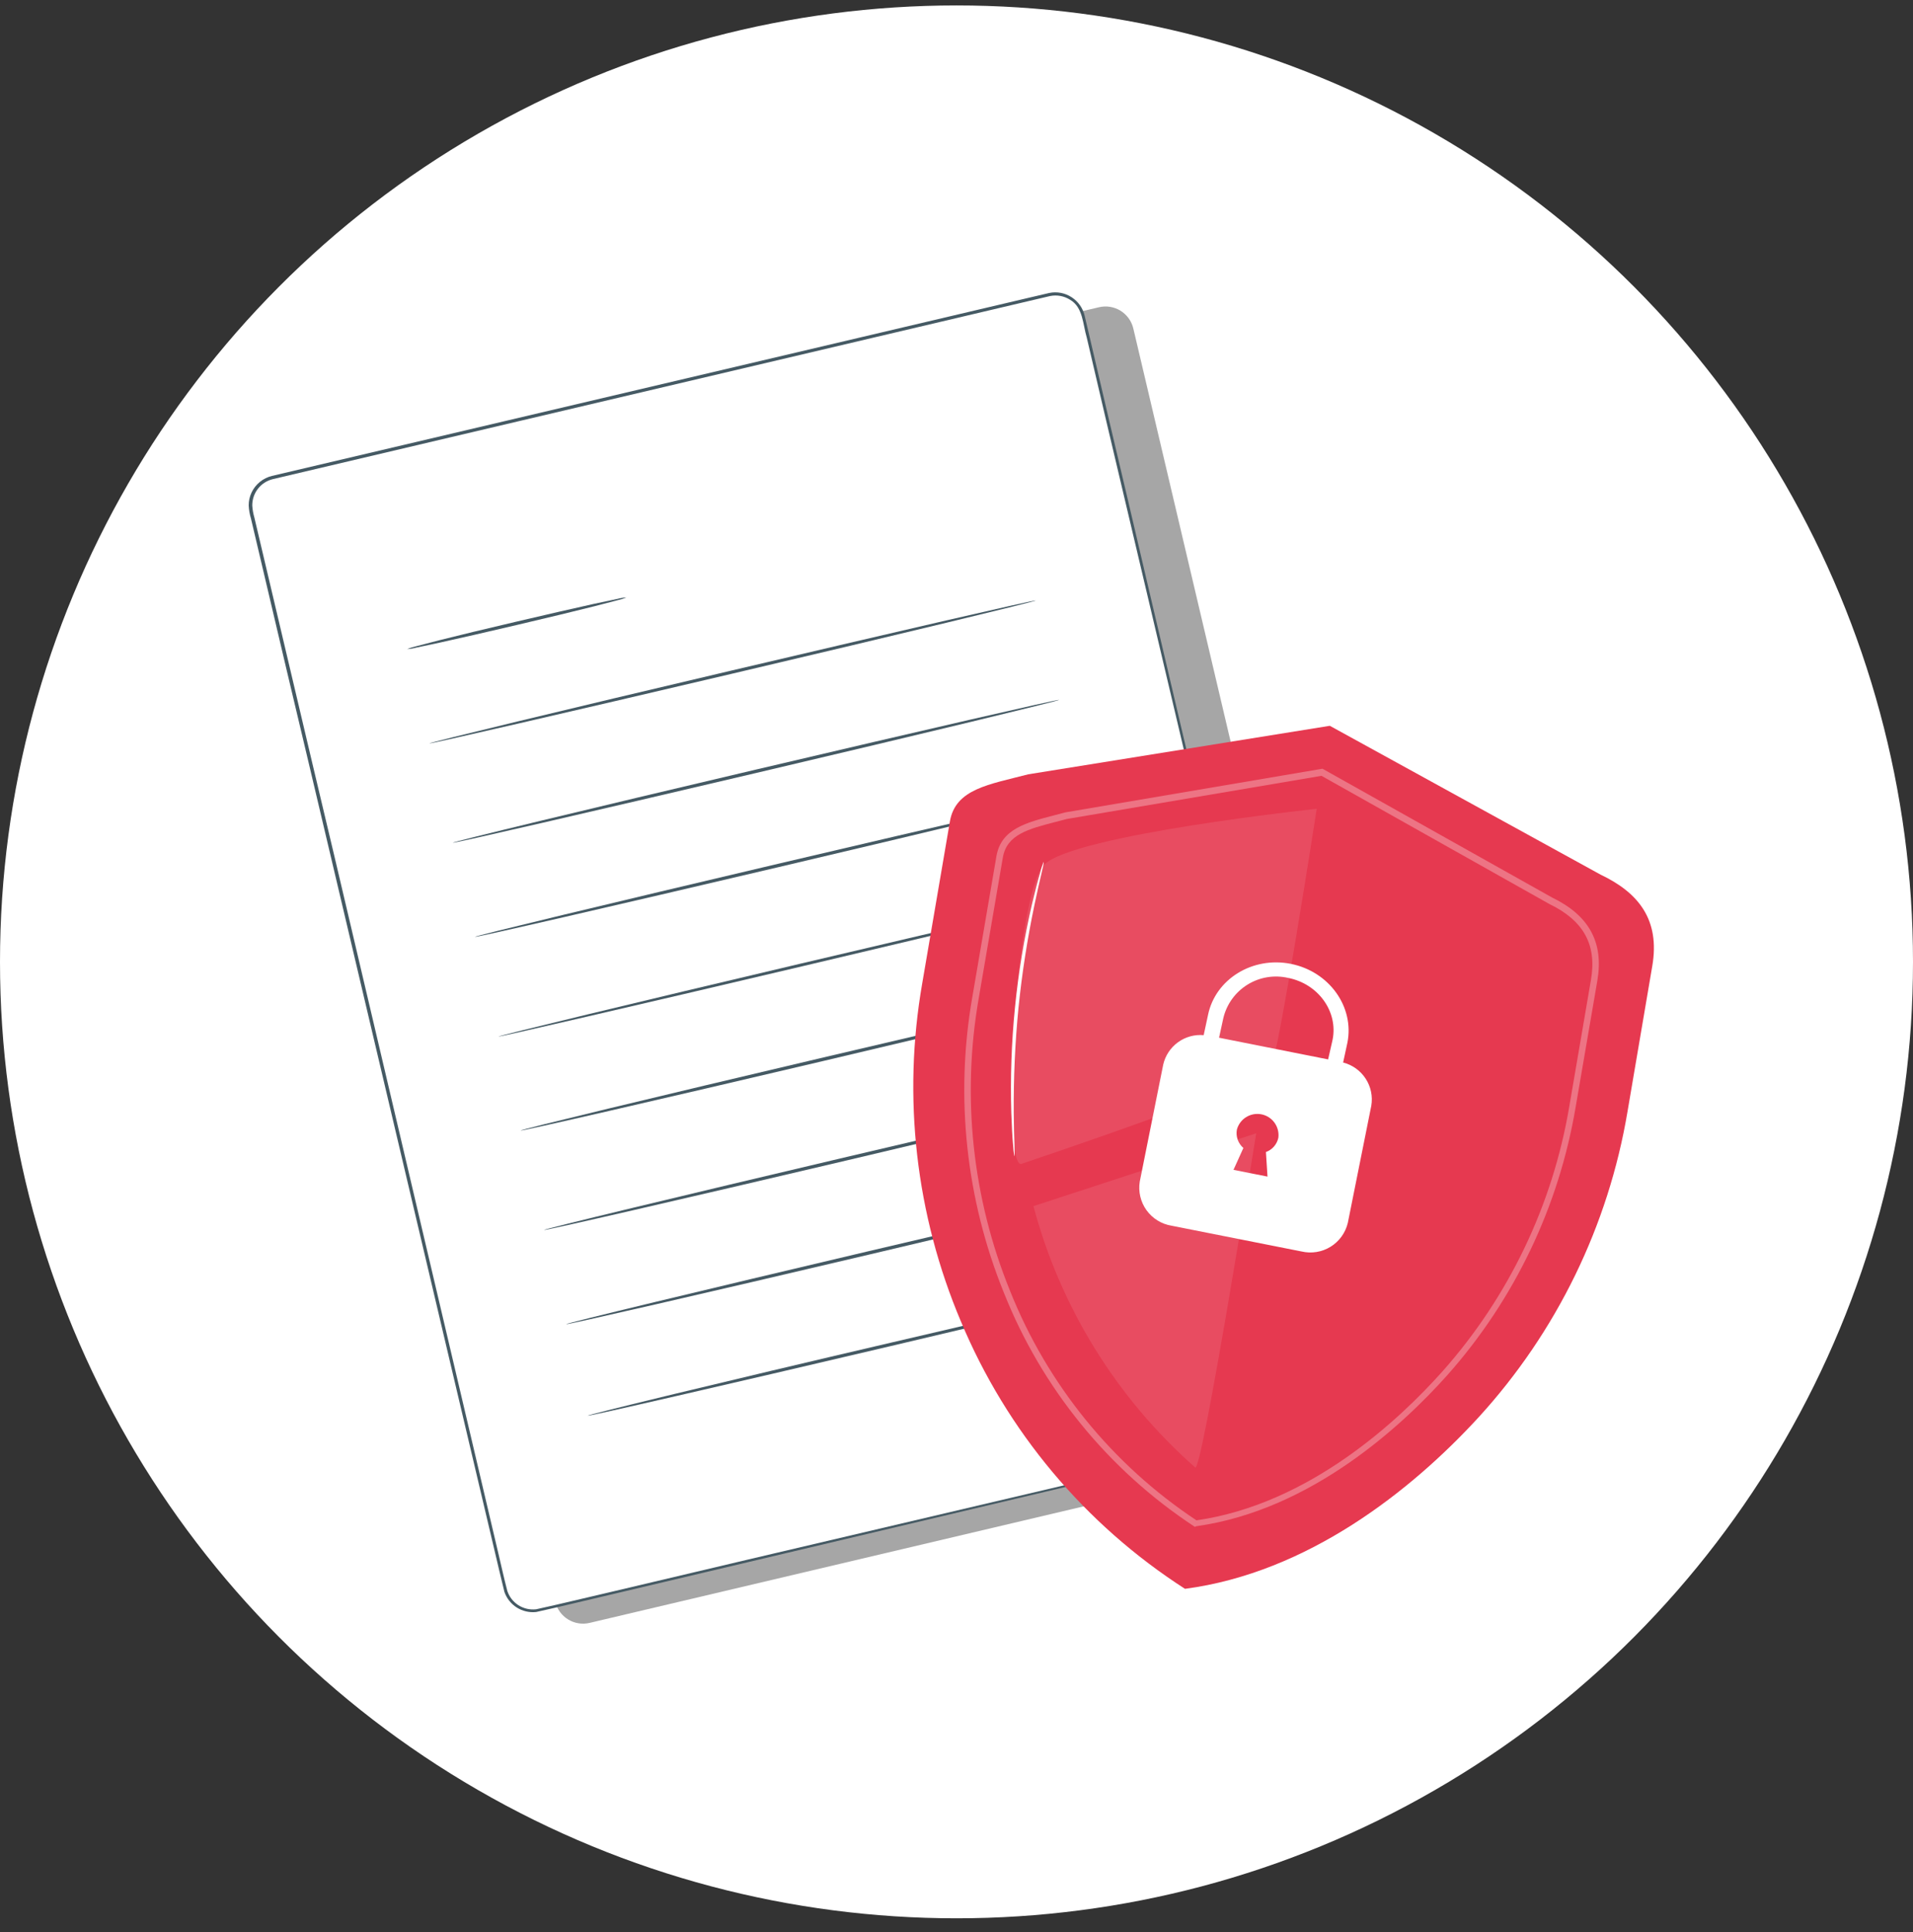
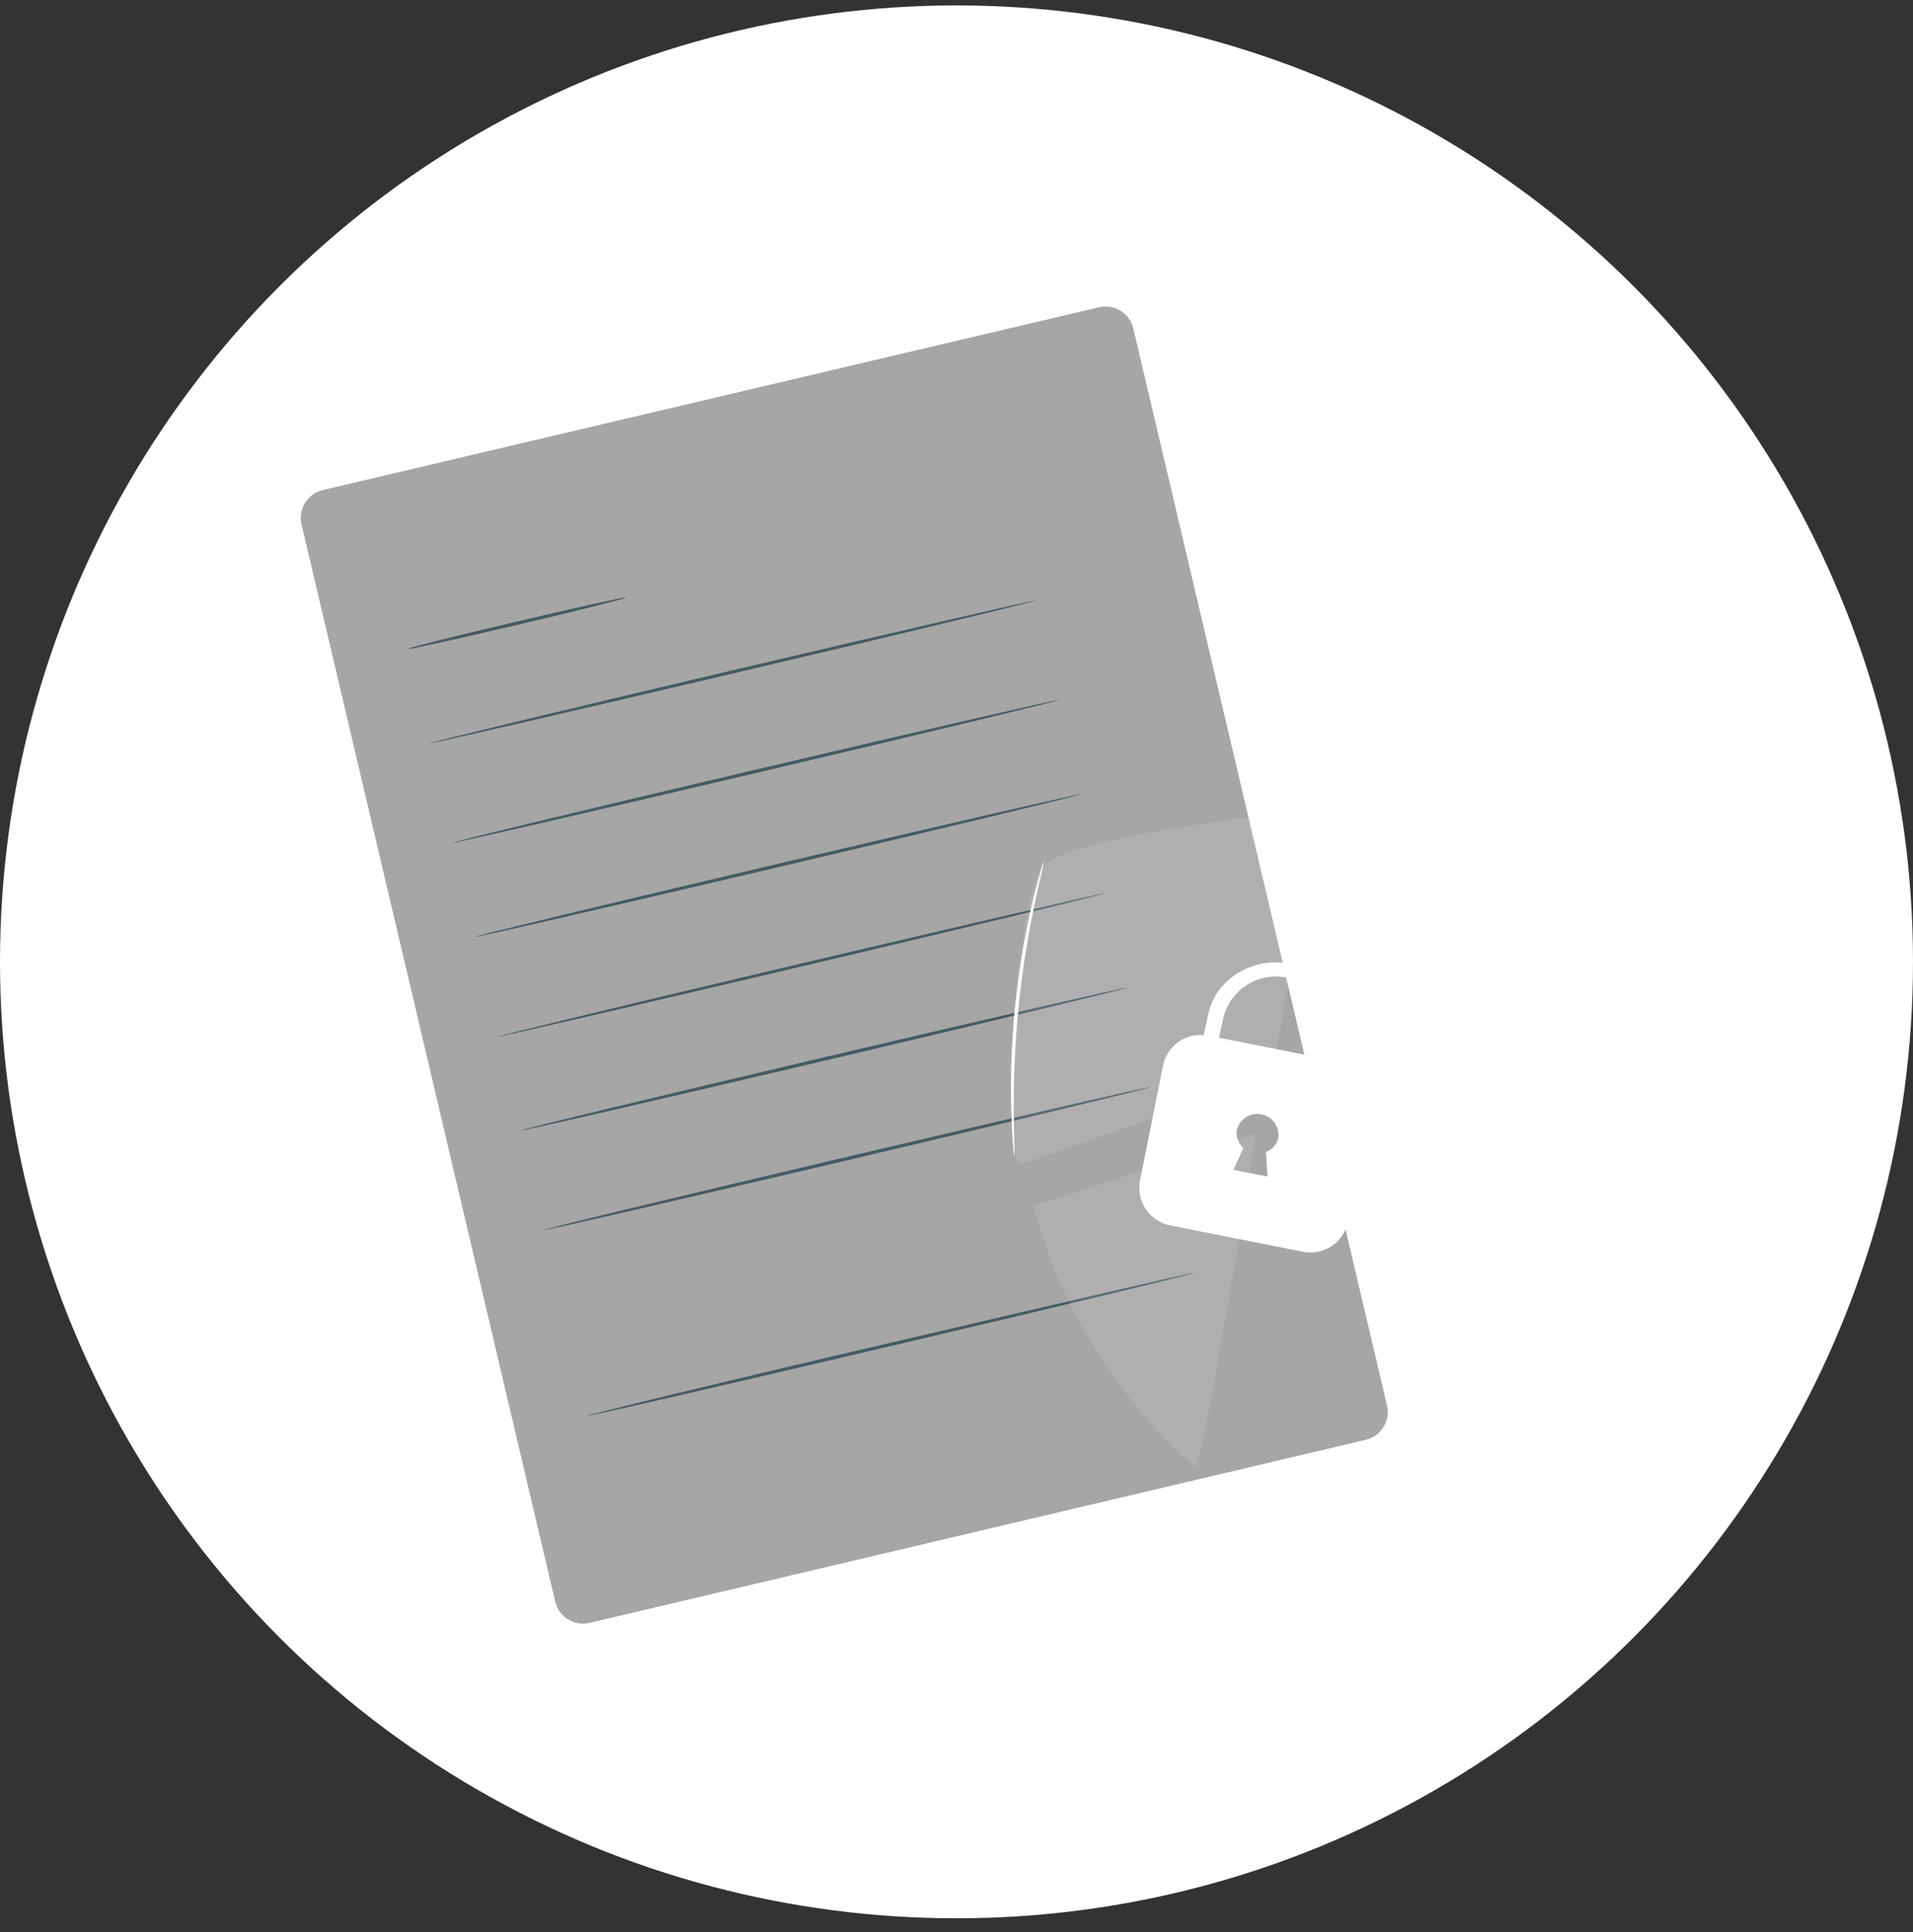
<svg xmlns="http://www.w3.org/2000/svg" width="100" height="101" viewBox="0 0 100 101" fill="none">
  <rect x="0" y="0" width="100" height="101" fill="#333333" stroke="none" />
  <g id="Group 26086292">
    <circle id="Ellipse 283" cx="50" cy="50.284" r="50" fill="white" />
    <g id="Group 26086293">
      <g id="Document">
        <path id="Vector" d="M71.395 75.27L30.819 84.841C30.628 84.886 30.43 84.893 30.237 84.861C30.044 84.83 29.858 84.76 29.692 84.657C29.525 84.554 29.38 84.419 29.266 84.26C29.151 84.101 29.069 83.921 29.024 83.73L15.762 27.414C15.672 27.028 15.739 26.623 15.947 26.287C16.155 25.95 16.488 25.71 16.873 25.619L57.448 16.062C57.639 16.017 57.837 16.01 58.03 16.042C58.224 16.073 58.409 16.142 58.576 16.246C58.742 16.349 58.887 16.484 59.002 16.643C59.116 16.802 59.198 16.982 59.243 17.173L72.505 73.476C72.595 73.861 72.528 74.266 72.32 74.603C72.112 74.939 71.779 75.179 71.395 75.27Z" fill="#A6A6A6" />
-         <path id="Vector_2" d="M68.765 74.624L28.193 84.159C28.002 84.205 27.805 84.212 27.611 84.181C27.417 84.15 27.232 84.081 27.065 83.978C26.898 83.874 26.753 83.739 26.639 83.58C26.525 83.421 26.443 83.24 26.398 83.049L13.137 26.756C13.091 26.566 13.085 26.368 13.116 26.174C13.147 25.981 13.217 25.796 13.32 25.629C13.423 25.462 13.558 25.317 13.717 25.203C13.876 25.088 14.056 25.006 14.247 24.962L54.822 15.405C55.013 15.36 55.211 15.353 55.404 15.385C55.597 15.416 55.782 15.485 55.949 15.588C56.115 15.692 56.259 15.827 56.373 15.986C56.488 16.145 56.569 16.325 56.614 16.515L69.876 72.819C69.923 73.01 69.931 73.209 69.901 73.404C69.87 73.598 69.801 73.785 69.698 73.953C69.595 74.121 69.459 74.267 69.299 74.382C69.139 74.497 68.957 74.579 68.765 74.624Z" fill="white" />
-         <path id="Vector_3" d="M68.765 74.623C68.939 74.578 69.104 74.503 69.252 74.402C69.433 74.278 69.585 74.115 69.695 73.925C69.85 73.662 69.919 73.357 69.892 73.053C69.606 71.691 69.102 69.712 68.503 67.148C67.287 62.012 65.526 54.587 63.353 45.412L59.808 30.393C59.172 27.696 58.514 24.908 57.833 22.029C57.495 20.592 57.154 19.134 56.811 17.656C56.6 16.941 56.614 16.069 55.943 15.674C55.632 15.474 55.256 15.404 54.894 15.476L53.76 15.742L14.27 25.046C13.96 25.119 13.683 25.296 13.486 25.547C13.289 25.799 13.184 26.11 13.187 26.429C13.201 26.646 13.239 26.861 13.3 27.069C13.506 27.939 13.711 28.806 13.913 29.671L15.129 34.824C15.93 38.23 16.725 41.588 17.513 44.898L21.991 63.943C23.418 70.012 24.774 75.778 26.044 81.176C26.204 81.857 26.354 82.538 26.521 83.175C26.624 83.483 26.83 83.745 27.104 83.919C27.378 84.093 27.704 84.166 28.026 84.129C29.313 83.849 30.601 83.529 31.851 83.243L39.057 81.54L60.803 76.432L66.715 75.069L68.254 74.729L68.779 74.613C68.779 74.613 68.605 74.661 68.258 74.746L66.725 75.117L60.816 76.524L39.071 81.673L31.868 83.376C30.611 83.665 29.351 83.982 28.026 84.272C27.671 84.31 27.314 84.227 27.012 84.036C26.711 83.845 26.484 83.557 26.367 83.219C26.194 82.538 26.051 81.888 25.887 81.21C24.613 75.812 23.251 70.046 21.821 63.98C20.39 57.915 18.885 51.543 17.329 44.936C16.552 41.637 15.758 38.28 14.945 34.865C14.543 33.16 14.139 31.442 13.732 29.712L13.119 27.11C13.052 26.889 13.012 26.66 13 26.429C12.998 26.194 13.049 25.961 13.15 25.748C13.252 25.532 13.401 25.342 13.586 25.192C13.771 25.042 13.987 24.935 14.219 24.879L53.712 15.582L54.849 15.316C55.253 15.233 55.672 15.313 56.017 15.538C56.362 15.761 56.606 16.108 56.699 16.508C56.787 16.879 56.872 17.251 56.961 17.622C57.308 19.1 57.649 20.558 57.983 21.995C58.664 24.869 59.319 27.657 59.948 30.359C61.215 35.757 62.396 40.784 63.473 45.375C65.622 54.553 67.362 61.981 68.581 67.12C69.17 69.692 69.661 71.677 69.944 73.04C69.969 73.35 69.897 73.661 69.736 73.928C69.621 74.119 69.465 74.282 69.279 74.405C69.166 74.481 69.044 74.54 68.915 74.582L68.765 74.623Z" fill="#455A64" />
-         <path id="Vector_4" d="M32.743 31.234C32.6 31.295 32.452 31.342 32.3 31.374L31.081 31.691C30.059 31.95 28.615 32.297 27.035 32.668C25.455 33.039 24.014 33.37 22.975 33.598L21.739 33.86C21.59 33.901 21.437 33.925 21.283 33.932C21.426 33.873 21.574 33.826 21.726 33.792L22.945 33.475C23.966 33.217 25.41 32.869 26.994 32.498C28.578 32.127 30.012 31.796 31.05 31.568L32.287 31.306C32.436 31.265 32.589 31.241 32.743 31.234Z" fill="#455A64" />
+         <path id="Vector_4" d="M32.743 31.234C32.6 31.295 32.452 31.342 32.3 31.374L31.081 31.691C30.059 31.95 28.615 32.297 27.035 32.668C25.455 33.039 24.014 33.37 22.975 33.598C21.59 33.901 21.437 33.925 21.283 33.932C21.426 33.873 21.574 33.826 21.726 33.792L22.945 33.475C23.966 33.217 25.41 32.869 26.994 32.498C28.578 32.127 30.012 31.796 31.05 31.568L32.287 31.306C32.436 31.265 32.589 31.241 32.743 31.234Z" fill="#455A64" />
        <path id="Vector_5" d="M54.148 31.392C54.148 31.439 47.071 33.149 38.315 35.209C29.559 37.27 22.455 38.905 22.441 38.864C22.427 38.823 29.518 37.106 38.274 35.046C47.03 32.986 54.134 31.344 54.148 31.392Z" fill="#455A64" />
        <path id="Vector_6" d="M55.37 36.588C55.37 36.636 48.293 38.345 39.541 40.406C30.788 42.466 23.677 44.104 23.666 44.057C23.656 44.009 30.74 42.296 39.5 40.235C48.259 38.175 55.36 36.54 55.37 36.588Z" fill="#455A64" />
        <path id="Vector_7" d="M56.531 41.513C56.531 41.56 49.454 43.27 40.698 45.331C31.942 47.391 24.838 49.026 24.824 48.978C24.811 48.93 31.901 47.221 40.657 45.16C49.413 43.1 56.521 41.465 56.531 41.513Z" fill="#455A64" />
        <path id="Vector_8" d="M57.755 46.697C57.755 46.745 50.677 48.454 41.925 50.518C33.172 52.582 26.061 54.227 26.051 54.189C26.041 54.152 33.128 52.432 41.884 50.368C50.64 48.304 57.744 46.663 57.755 46.697Z" fill="#455A64" />
        <path id="Vector_9" d="M58.916 51.634C58.916 51.681 51.839 53.391 43.083 55.455C34.326 57.519 27.222 59.15 27.209 59.102C27.195 59.055 34.286 57.342 43.042 55.281C51.798 53.221 58.905 51.586 58.916 51.634Z" fill="#455A64" />
        <path id="Vector_10" d="M60.138 56.832C60.138 56.88 53.061 58.589 44.309 60.653C35.556 62.717 28.445 64.349 28.435 64.301C28.424 64.253 35.512 62.543 44.268 60.48C53.024 58.416 60.128 56.784 60.138 56.832Z" fill="#455A64" />
-         <path id="Vector_11" d="M61.3 61.757C61.3 61.805 54.223 63.514 45.467 65.578C36.711 67.642 29.606 69.273 29.593 69.226C29.579 69.178 36.67 67.468 45.426 65.404C54.182 63.34 61.29 61.709 61.3 61.757Z" fill="#455A64" />
        <path id="Vector_12" d="M62.427 66.544C62.427 66.592 55.35 68.301 46.594 70.362C37.838 72.422 30.733 74.057 30.72 74.009C30.706 73.962 37.797 72.238 46.553 70.195C55.309 68.151 62.417 66.496 62.427 66.544Z" fill="#455A64" />
      </g>
      <g id="Shield">
-         <path id="Vector_13" d="M83.665 45.722L69.515 37.943L53.75 40.479C51.703 41.013 49.949 41.239 49.656 42.937L48.21 51.397C47.168 57.364 47.87 63.505 50.231 69.083C52.628 74.822 56.713 79.696 61.944 83.06C68.354 82.214 73.763 77.942 77.294 74.091C81.375 69.623 84.079 64.07 85.078 58.102L86.371 50.503C86.786 48.078 85.65 46.665 83.665 45.722Z" fill="#E63950" />
        <g id="Group" opacity="0.3">
-           <path id="Vector_14" d="M62.462 79.82L62.411 79.788C57.931 76.833 54.464 72.575 52.48 67.588C50.491 62.69 49.918 57.331 50.827 52.123L52.087 44.761C52.332 43.342 53.621 43.007 55.115 42.62C55.302 42.571 55.496 42.524 55.69 42.469L69.13 40.187L69.185 40.217L81.138 46.923C83.068 47.857 83.838 49.269 83.502 51.25L82.366 57.869C81.491 63.075 79.17 67.929 75.668 71.878C73.355 74.469 68.575 78.943 62.535 79.787L62.462 79.82ZM69.079 40.558L55.762 42.816L55.198 42.964C53.761 43.334 52.627 43.627 52.422 44.831L51.161 52.193C50.264 57.338 50.829 62.632 52.794 67.471C54.744 72.374 58.146 76.564 62.544 79.48C68.458 78.629 73.133 74.236 75.407 71.689C78.872 67.786 81.168 62.987 82.033 57.84L83.166 51.221C83.479 49.388 82.786 48.128 80.985 47.256L69.079 40.558Z" fill="white" />
-         </g>
+           </g>
        <path id="Vector_15" d="M70.21 55.546L70.434 54.511C70.807 52.636 69.482 50.785 67.473 50.387C65.463 49.99 63.529 51.193 63.147 53.064L62.921 54.115C62.442 54.073 61.964 54.206 61.575 54.489C61.187 54.772 60.913 55.186 60.806 55.655L59.58 61.771C59.538 62.032 59.547 62.298 59.608 62.555C59.669 62.812 59.779 63.055 59.934 63.269C60.089 63.483 60.284 63.665 60.508 63.803C60.733 63.942 60.983 64.035 61.244 64.077L68.039 65.424C68.558 65.545 69.105 65.456 69.559 65.174C70.012 64.893 70.335 64.443 70.457 63.923L71.683 57.804C71.766 57.311 71.66 56.806 71.387 56.388C71.114 55.969 70.694 55.669 70.21 55.546ZM66.257 61.509L64.479 61.157L64.996 60.014C64.861 59.897 64.758 59.747 64.698 59.578C64.639 59.41 64.625 59.228 64.657 59.052C64.73 58.781 64.903 58.548 65.142 58.4C65.38 58.252 65.666 58.2 65.941 58.254C66.216 58.309 66.46 58.465 66.624 58.693C66.788 58.921 66.86 59.202 66.824 59.48C66.788 59.65 66.71 59.806 66.596 59.937C66.483 60.067 66.338 60.167 66.175 60.226C66.209 60.716 66.257 61.509 66.257 61.509ZM69.426 55.383L63.725 54.249L63.948 53.225C64.121 52.498 64.575 51.869 65.21 51.475C65.845 51.081 66.611 50.955 67.339 51.123C68.912 51.433 69.955 52.884 69.66 54.353L69.426 55.383Z" fill="white" />
        <g id="Group_2" opacity="0.1">
          <path id="Vector_16" d="M53.366 60.853C52.344 60.801 53.049 46.775 54.588 45.204C56.127 43.633 68.83 42.282 68.83 42.282C68.83 42.282 66.853 55.037 66.435 55.828C66.018 56.619 53.366 60.853 53.366 60.853Z" fill="white" />
        </g>
        <g id="Group_3" opacity="0.1">
          <path id="Vector_17" d="M54.023 63.054L65.667 59.246C65.667 59.246 62.821 77.067 62.478 76.715C58.373 73.096 55.431 68.343 54.023 63.054Z" fill="white" />
        </g>
        <path id="Vector_18" d="M53.025 60.453C52.989 60.252 52.966 60.05 52.957 59.846C52.92 59.452 52.889 58.883 52.865 58.179C52.756 54.503 53.121 50.828 53.951 47.245C54.114 46.557 54.259 46.008 54.372 45.629C54.418 45.43 54.481 45.235 54.561 45.047C54.561 45.1 54.556 45.154 54.544 45.206L54.445 45.647C54.353 46.028 54.228 46.583 54.082 47.273C53.706 49.064 53.424 50.873 53.239 52.694C53.061 54.515 52.979 56.345 52.992 58.175C52.999 58.878 53.013 59.448 53.029 59.84C53.03 60.022 53.034 60.183 53.039 60.294C53.043 60.347 53.038 60.401 53.025 60.453Z" fill="white" />
      </g>
    </g>
  </g>
</svg>